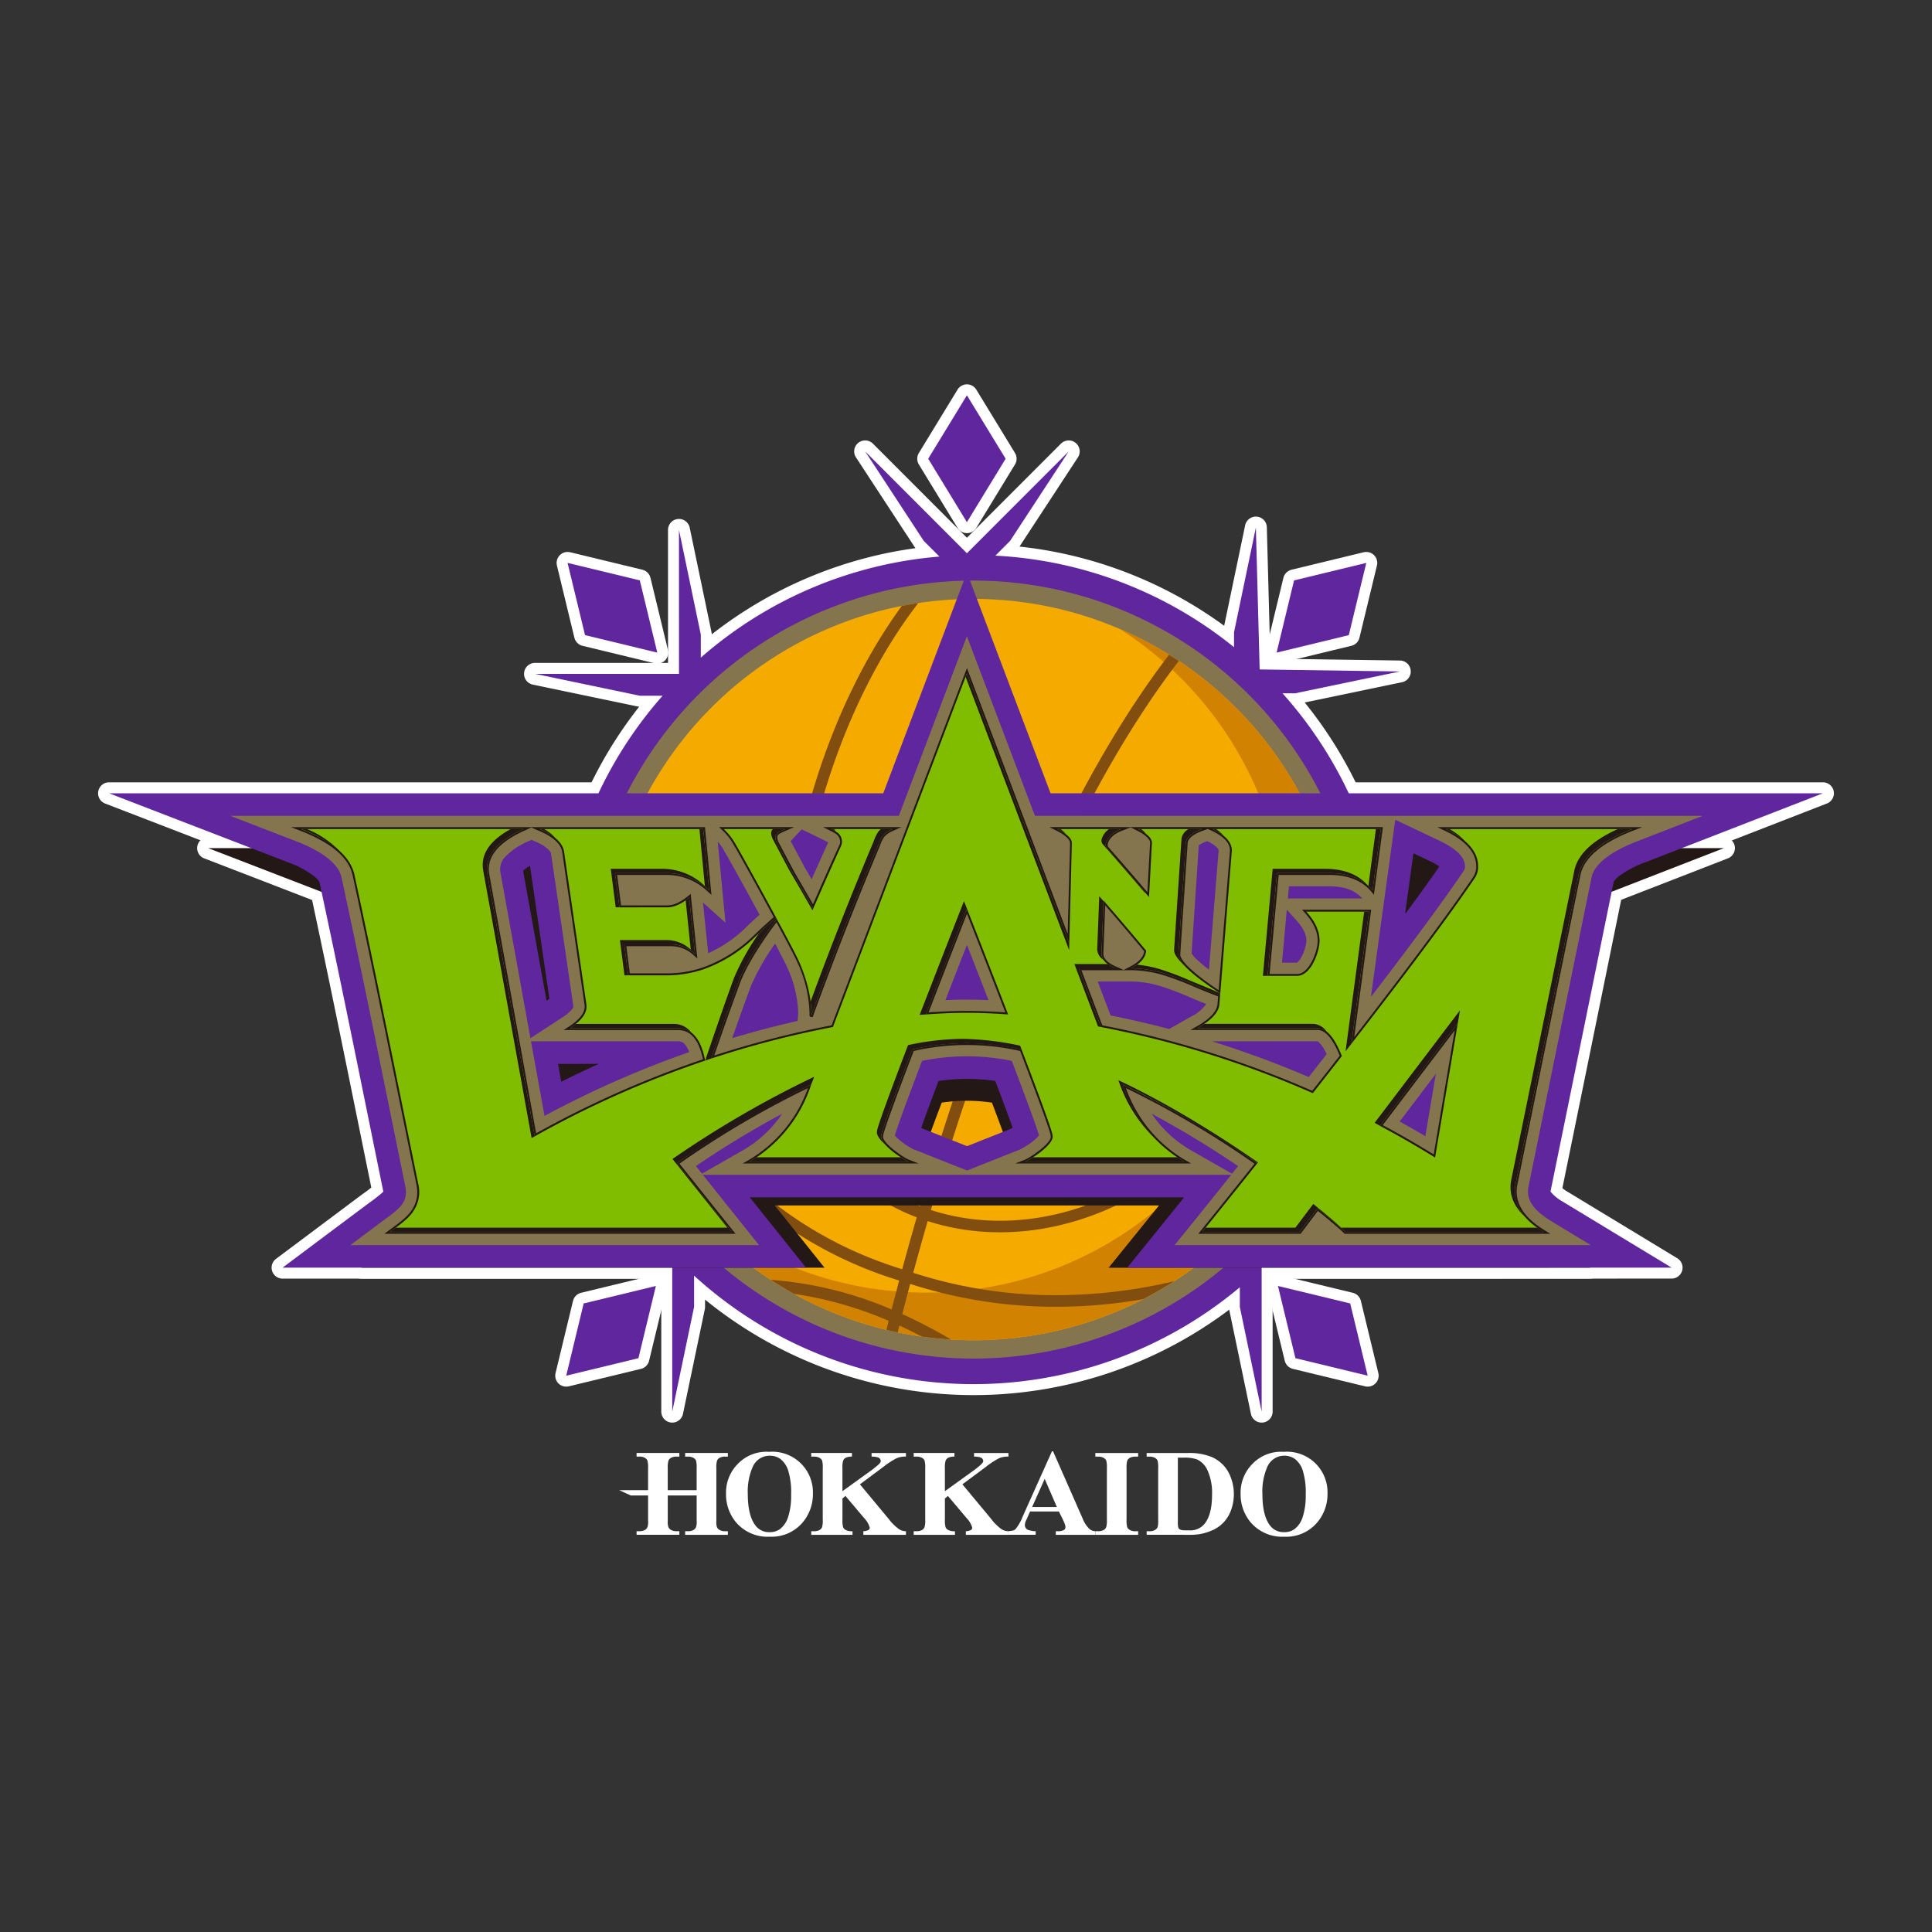
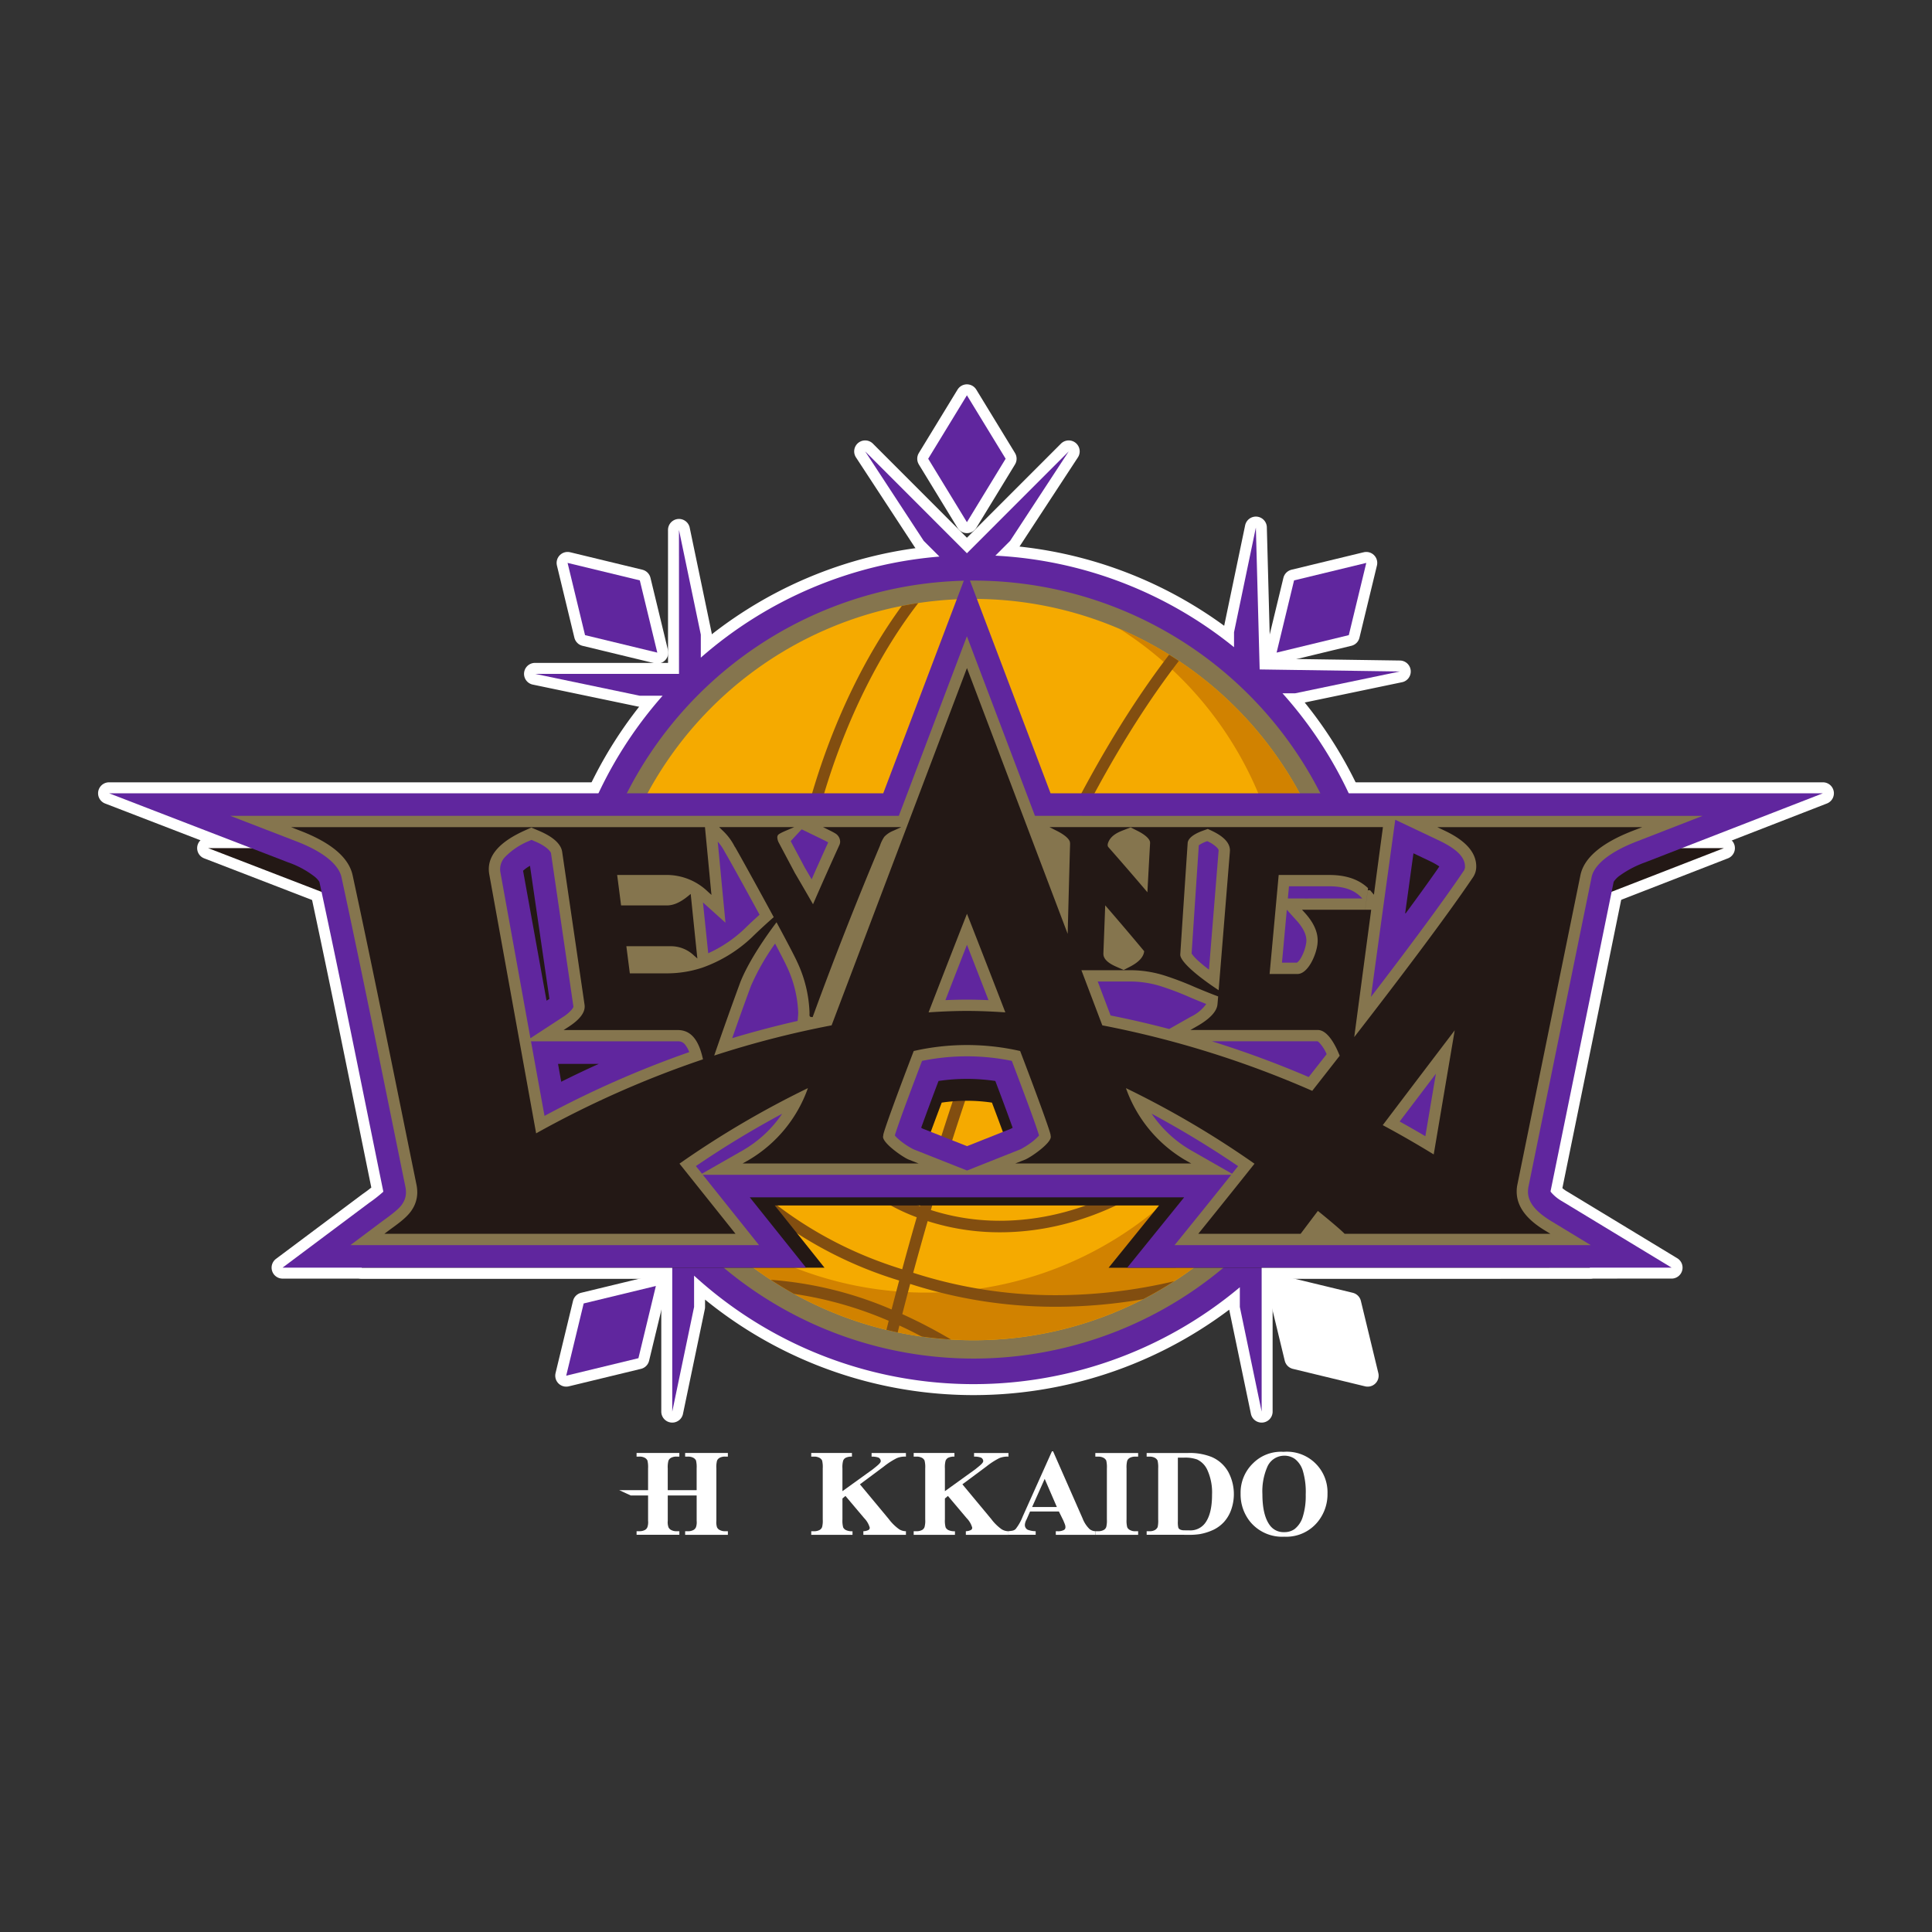
<svg xmlns="http://www.w3.org/2000/svg" width="500" height="500" viewBox="0 0 500 500">
  <rect x="0" y="0" width="500" height="500" fill="#333333" stroke="none" />
  <defs>
    <clipPath id="clip-levanga_hokkaido_bk">
      <rect width="500" height="500" />
    </clipPath>
  </defs>
  <g id="levanga_hokkaido_bk" clip-path="url(#clip-levanga_hokkaido_bk)">
    <rect id="長方形_37" data-name="長方形 37" width="500" height="500" fill="none" />
    <g id="_2023-24シーズン" data-name="2023-24シーズン" transform="translate(0 -2615.72)">
      <g id="グループ_697" data-name="グループ 697">
        <path id="パス_5084" data-name="パス 5084" d="M359.222,2867.01c.01-.119.015-.239.015-.362,0-1.838-.052-3.671-.146-5.484l-.65-7.326a106.759,106.759,0,0,0-26.534-58.689h3.256l27.1-5.649L326,2788.972l-.981-36.72-5.653,27.093v3.871a106.779,106.779,0,0,0-61.768-23.692l3.816-3.819,15.17-23.166L250.238,2758.9,223.9,2732.539l15.165,23.166,4.062,4.058a106.842,106.842,0,0,0-61.758,26.155v-5.956l-5.651-27.1.008,37.252H138.458l27.1,5.657h5.929a106.857,106.857,0,0,0-26.338,61.184l-.4,7.59c0,.238-.015.477-.019.716l.172,7.816a106.774,106.774,0,0,0,23.408,60.69l7.242,8.144s0,0,.006.008l-1.581.376v38.752l5.651-27.089v-8.1a107.219,107.219,0,0,0,141.241,3v5.1l5.645,27.089v-37.293c1.658-1.6,3.284-3.243,4.84-4.951l4.7-5.585a106.733,106.733,0,0,0,22.85-58.539Z" fill="#fff" />
        <path id="パス_5085" data-name="パス 5085" d="M359.222,2867.01c.01-.119.015-.239.015-.362,0-1.838-.052-3.671-.146-5.484l-.65-7.326a106.759,106.759,0,0,0-26.534-58.689h3.256l27.1-5.649L326,2788.972l-.981-36.72-5.653,27.093v3.871a106.779,106.779,0,0,0-61.768-23.692l3.816-3.819,15.17-23.166L250.238,2758.9,223.9,2732.539l15.165,23.166,4.062,4.058a106.842,106.842,0,0,0-61.758,26.155v-5.956l-5.651-27.1.008,37.252H138.458l27.1,5.657h5.929a106.857,106.857,0,0,0-26.338,61.184l-.4,7.59c0,.238-.015.477-.019.716l.172,7.816a106.774,106.774,0,0,0,23.408,60.69l7.242,8.144s0,0,.006.008l-1.581.376v38.752l5.651-27.089v-8.1a107.219,107.219,0,0,0,141.241,3v5.1l5.645,27.089v-37.293c1.658-1.6,3.284-3.243,4.84-4.951l4.7-5.585a106.733,106.733,0,0,0,22.85-58.539Z" fill="none" stroke="#fff" stroke-linejoin="round" stroke-width="5.676" />
        <path id="パス_5086" data-name="パス 5086" d="M353.594,2761.4l-18.691,4.525-4.521,18.693,18.687-4.525Z" fill="#fff" />
        <path id="パス_5087" data-name="パス 5087" d="M353.594,2761.4l-18.691,4.525-4.521,18.693,18.687-4.525Z" fill="none" stroke="#fff" stroke-linejoin="round" stroke-width="5.676" />
        <path id="パス_5088" data-name="パス 5088" d="M170.107,2784.615l-4.525-18.693L146.89,2761.4l4.519,18.693Z" fill="#fff" />
        <path id="パス_5089" data-name="パス 5089" d="M170.107,2784.615l-4.525-18.693L146.89,2761.4l4.519,18.693Z" fill="none" stroke="#fff" stroke-linejoin="round" stroke-width="5.676" />
        <path id="パス_5090" data-name="パス 5090" d="M330.735,2948.531l4.519,18.689,18.7,4.525-4.521-18.693Z" fill="#fff" />
        <path id="パス_5091" data-name="パス 5091" d="M330.735,2948.531l4.519,18.689,18.7,4.525-4.521-18.693Z" fill="none" stroke="#fff" stroke-linejoin="round" stroke-width="5.676" />
        <path id="パス_5092" data-name="パス 5092" d="M260.258,2734.439l-10.02-16.417-10.02,16.417,10.02,16.421Z" fill="#fff" />
        <path id="パス_5093" data-name="パス 5093" d="M260.258,2734.439l-10.02-16.417-10.02,16.417,10.02,16.421Z" fill="none" stroke="#fff" stroke-linejoin="round" stroke-width="5.676" />
        <path id="パス_5094" data-name="パス 5094" d="M146.534,2971.745l18.691-4.525,4.514-18.689-18.685,4.521Z" fill="#fff" />
        <path id="パス_5095" data-name="パス 5095" d="M146.534,2971.745l18.691-4.525,4.514-18.689-18.685,4.521Z" fill="none" stroke="#fff" stroke-linejoin="round" stroke-width="5.676" />
        <path id="パス_5096" data-name="パス 5096" d="M383.927,2926.536a.918.918,0,0,1-.121-.2.6.6,0,0,1,.01-.1q7.221-35.332,14.425-70.67l.014-.085a5.446,5.446,0,0,1,1.432-1.455,23.722,23.722,0,0,1,5.756-2.993l40.709-15.821H269.358l-19.144-50.525-19.152,50.525H53.861l40.987,15.816a21.2,21.2,0,0,1,6.108,3.308,4.942,4.942,0,0,1,.962,1.026.922.922,0,0,1,.106.2l.018.086c5.061,23.486,9.756,46.986,14.566,70.593.014.073.025.123.033.17,0,.013-.008.017-.019.025a34.337,34.337,0,0,1-3.284,2.572l-19.759,14.79h119.8L200.522,2927.7H299.95c-1.43,1.77-2.234,2.763-2.242,2.771l-10.8,13.338,124.6-.017-25.034-15.174a9.053,9.053,0,0,1-2.555-2.077m-123.252-14.759c-.14.093-.267.162-.356.216l-10.076,4-10.163-4.022c-.079-.044-.2-.114-.324-.191.27-.763.575-1.623.91-2.516.856-2.337,1.9-5.144,3.058-8.192a44.321,44.321,0,0,1,13,0c1.263,3.343,2.4,6.4,3.291,8.846.241.665.467,1.291.667,1.862Zm89.862-49.146c.683-4.929,1.356-9.863,1.888-13.674l3.858,1.835a16.16,16.16,0,0,1,2.065,1.172l-.548.8c-2.057,2.946-4.49,6.314-7.176,9.966Z" fill="#fff" />
        <path id="パス_5097" data-name="パス 5097" d="M383.927,2926.536a.918.918,0,0,1-.121-.2.6.6,0,0,1,.01-.1q7.221-35.332,14.425-70.67l.014-.085a5.446,5.446,0,0,1,1.432-1.455,23.722,23.722,0,0,1,5.756-2.993l40.709-15.821H269.358l-19.144-50.525-19.152,50.525H53.861l40.987,15.816a21.2,21.2,0,0,1,6.108,3.308,4.942,4.942,0,0,1,.962,1.026.922.922,0,0,1,.106.2l.018.086c5.061,23.486,9.756,46.986,14.566,70.593.014.073.025.123.033.17,0,.013-.008.017-.019.025a34.337,34.337,0,0,1-3.284,2.572l-19.759,14.79h119.8L200.522,2927.7H299.95c-1.43,1.77-2.234,2.763-2.242,2.771l-10.8,13.338,124.6-.017-25.034-15.174A9.053,9.053,0,0,1,383.927,2926.536Zm-123.252-14.759c-.14.093-.267.162-.356.216l-10.076,4-10.163-4.022c-.079-.044-.2-.114-.324-.191.27-.763.575-1.623.91-2.516.856-2.337,1.9-5.144,3.058-8.192a44.321,44.321,0,0,1,13,0c1.263,3.343,2.4,6.4,3.291,8.846.241.665.467,1.291.667,1.862Zm89.862-49.146c.683-4.929,1.356-9.863,1.888-13.674l3.858,1.835a16.16,16.16,0,0,1,2.065,1.172l-.548.8c-2.057,2.946-4.49,6.314-7.176,9.966Z" fill="none" stroke="#fff" stroke-linejoin="round" stroke-width="5.676" />
        <path id="パス_5098" data-name="パス 5098" d="M401.414,2924.278a1.045,1.045,0,0,1-.131-.227.422.422,0,0,1,.014-.11q8.164-39.955,16.3-79.917l.023-.089a5.845,5.845,0,0,1,1.624-1.644,26.451,26.451,0,0,1,6.5-3.384l46.027-17.887H271.883l-21.647-57.132-21.65,57.132H28.223L74.575,2838.9a23.9,23.9,0,0,1,6.9,3.737,5.921,5.921,0,0,1,1.084,1.155,1.263,1.263,0,0,1,.119.225l.019.093c5.725,26.561,11.031,53.13,16.474,79.824.015.079.025.139.033.187a.109.109,0,0,1-.018.029,37.364,37.364,0,0,1-3.713,2.913l-22.345,16.722H208.59l-14.549-18.2H306.459c-1.614,2-14.733,18.211-14.733,18.211l140.877-.016-28.3-17.156a10.777,10.777,0,0,1-2.892-2.354m-259.965-49.571q-3.035-16.816-6.074-33.629a10.1,10.1,0,0,1,1.788-1.284q2.516,17.265,5.028,34.431Zm3.8,20.978c-.28-1.545-.552-3.081-.827-4.622h10.544q-4.821,2.169-9.717,4.622m116.81,11.908c-.154.1-.3.179-.4.239l-11.389,4.521-11.493-4.539c-.1-.058-.22-.131-.37-.229.306-.86.657-1.826,1.033-2.84.966-2.649,2.15-5.811,3.453-9.259a49.806,49.806,0,0,1,14.7,0c1.432,3.781,2.72,7.227,3.723,10,.274.754.53,1.46.76,2.1,0,.008-.012.008-.012.008m109.821-66.719c-2.321,3.32-5.075,7.135-8.125,11.265l-.094-.106c.777-5.578,1.538-11.159,2.136-15.471l4.361,2.073a18.1,18.1,0,0,1,2.337,1.329Z" fill="#fff" />
        <path id="パス_5099" data-name="パス 5099" d="M401.414,2924.278a1.045,1.045,0,0,1-.131-.227.422.422,0,0,1,.014-.11q8.164-39.955,16.3-79.917l.023-.089a5.845,5.845,0,0,1,1.624-1.644,26.451,26.451,0,0,1,6.5-3.384l46.027-17.887H271.883l-21.647-57.132-21.65,57.132H28.223L74.575,2838.9a23.9,23.9,0,0,1,6.9,3.737,5.921,5.921,0,0,1,1.084,1.155,1.263,1.263,0,0,1,.119.225l.019.093c5.725,26.561,11.031,53.13,16.474,79.824.015.079.025.139.033.187a.109.109,0,0,1-.018.029,37.364,37.364,0,0,1-3.713,2.913l-22.345,16.722H208.59l-14.549-18.2H306.459c-1.614,2-14.733,18.211-14.733,18.211l140.877-.016-28.3-17.156A10.777,10.777,0,0,1,401.414,2924.278Zm-259.965-49.571q-3.035-16.816-6.074-33.629a10.1,10.1,0,0,1,1.788-1.284q2.516,17.265,5.028,34.431Zm3.8,20.978c-.28-1.545-.552-3.081-.827-4.622h10.544Q150.145,2893.232,145.249,2895.685Zm116.81,11.908c-.154.1-.3.179-.4.239l-11.389,4.521-11.493-4.539c-.1-.058-.22-.131-.37-.229.306-.86.657-1.826,1.033-2.84.966-2.649,2.15-5.811,3.453-9.259a49.806,49.806,0,0,1,14.7,0c1.432,3.781,2.72,7.227,3.723,10,.274.754.53,1.46.76,2.1C262.071,2907.593,262.059,2907.593,262.059,2907.593Zm109.821-66.719c-2.321,3.32-5.075,7.135-8.125,11.265l-.094-.106c.777-5.578,1.538-11.159,2.136-15.471l4.361,2.073a18.1,18.1,0,0,1,2.337,1.329Z" fill="none" stroke="#fff" stroke-linejoin="round" stroke-width="5.676" />
        <path id="パス_5100" data-name="パス 5100" d="M359.222,2867.01c.01-.119.015-.239.015-.362,0-1.838-.052-3.671-.146-5.484l-.65-7.326a106.759,106.759,0,0,0-26.534-58.689h3.256l27.1-5.649L326,2788.972l-.981-36.72-5.653,27.093v3.871a106.779,106.779,0,0,0-61.768-23.692l3.816-3.819,15.17-23.166L250.238,2758.9,223.9,2732.539l15.165,23.166,4.062,4.058a106.842,106.842,0,0,0-61.758,26.155v-5.956l-5.651-27.1.008,37.252H138.458l27.1,5.657h5.929a106.857,106.857,0,0,0-26.338,61.184l-.4,7.59c0,.238-.015.477-.019.716l.172,7.816a106.774,106.774,0,0,0,23.408,60.69l7.242,8.144s0,0,.006.008l-1.581.376v38.752l5.651-27.089v-8.1a107.219,107.219,0,0,0,141.241,3v5.1l5.645,27.089v-37.293c1.658-1.6,3.284-3.243,4.84-4.951l4.7-5.585a106.733,106.733,0,0,0,22.85-58.539Z" fill="#60269e" />
        <path id="パス_5101" data-name="パス 5101" d="M353.594,2761.4l-18.691,4.525-4.521,18.693,18.687-4.525Z" fill="#60269e" />
        <path id="パス_5102" data-name="パス 5102" d="M170.107,2784.615l-4.525-18.693L146.89,2761.4l4.519,18.693Z" fill="#60269e" />
-         <path id="パス_5103" data-name="パス 5103" d="M330.735,2948.531l4.519,18.689,18.7,4.525-4.521-18.693Z" fill="#60269e" />
        <path id="パス_5104" data-name="パス 5104" d="M260.258,2734.439l-10.02-16.417-10.02,16.417,10.02,16.421Z" fill="#60269e" />
        <path id="パス_5105" data-name="パス 5105" d="M146.534,2971.745l18.691-4.525,4.514-18.689-18.685,4.521Z" fill="#60269e" />
        <path id="パス_5106" data-name="パス 5106" d="M352.635,2866.649a100.671,100.671,0,1,1-100.672-100.674,100.668,100.668,0,0,1,100.672,100.674" fill="#85754e" fill-rule="evenodd" />
        <path id="パス_5107" data-name="パス 5107" d="M347.893,2866.649a95.93,95.93,0,1,1-95.931-95.931,95.935,95.935,0,0,1,95.931,95.931" fill="#f5aa00" fill-rule="evenodd" />
        <path id="パス_5108" data-name="パス 5108" d="M289.672,2778.419a93.176,93.176,0,1,1-114.144,146.192,95.934,95.934,0,1,0,114.144-146.192" fill="#d18200" fill-rule="evenodd" />
        <path id="パス_5109" data-name="パス 5109" d="M235.562,2948a122.737,122.737,0,0,0,37.767,5.912,134.456,134.456,0,0,0,22.491-1.957q4.141-2.135,8.046-4.653a133.96,133.96,0,0,1-30.537,3.615,120.106,120.106,0,0,1-36.994-5.8q1.716-6.328,3.741-13.373a60.952,60.952,0,0,0,18.742,2.892h.014c15.444,0,32.465-5.561,48.333-18.693,17.152-14.221,31.057-35.8,40.622-53.67-.092-1.9-.221-3.79-.418-5.66-.825,1.6-1.672,3.229-2.584,4.91-9.443,17.552-23.079,38.514-39.529,52.116-15.382,12.725-31.717,18-46.438,18.008a58.216,58.216,0,0,1-17.907-2.772c12.713-43.393,34.161-103.125,64.175-142.1-.836-.557-1.677-1.093-2.518-1.616-30.313,39.518-51.761,99.255-64.482,142.708a47.229,47.229,0,0,1-19.456-13.679c-8.551-10.306-12.652-26.9-12.641-45.852-.036-32.12,11.748-70.777,31.669-96.554-1.431.214-2.854.469-4.271.75-19.29,26.374-30.359,64.041-30.39,95.8.015,19.352,4.111,36.581,13.331,47.755a50.241,50.241,0,0,0,20.921,14.663c-1.359,4.712-2.616,9.212-3.76,13.456-13.089-4.15-61.461-20.467-76.38-91.962-.457,3.056-.777,6.155-.939,9.3,17.235,65.786,64.064,81.733,76.533,85.574-.687,2.609-1.354,5.121-1.961,7.491a97.187,97.187,0,0,0-31.25-7.67q2.93,1.923,6,3.636a97.548,97.548,0,0,1,24.5,6.972c-.2.8-.388,1.571-.584,2.337.973.227,1.937.466,2.907.669.143-.575.3-1.2.451-1.789,1.992.908,3.914,1.879,5.8,2.857,2.485.345,5,.6,7.548.758a130.737,130.737,0,0,0-12.6-6.565c.636-2.476,1.309-5.085,2.042-7.815" fill="#824e10" />
-         <path id="パス_5110" data-name="パス 5110" d="M199,2991.454a10.513,10.513,0,0,1,11.383,10.813,11.307,11.307,0,0,1-2.36,7.089,10.487,10.487,0,0,1-8.821,4.061,10.719,10.719,0,0,1-8.842-3.874,11.244,11.244,0,0,1-2.464-7.263,10.541,10.541,0,0,1,3.208-7.862,10.214,10.214,0,0,1,7.9-2.964m.181,1a4.774,4.774,0,0,0-4.417,2.971,15.806,15.806,0,0,0-1.238,6.987q0,5.428,1.914,8.013a4.325,4.325,0,0,0,3.712,1.809,4.469,4.469,0,0,0,2.686-.775,6.382,6.382,0,0,0,2.142-3.2,17.849,17.849,0,0,0,.759-5.724,19.063,19.063,0,0,0-.773-6.282,6.148,6.148,0,0,0-1.991-2.938,4.708,4.708,0,0,0-2.794-.864" fill="#fff" />
        <path id="パス_5111" data-name="パス 5111" d="M222.547,2999.86l7.446,8.961a12.285,12.285,0,0,0,2.719,2.678,3.327,3.327,0,0,0,1.745.5v.929H223.436V3012a3.159,3.159,0,0,0,1.357-.332.708.708,0,0,0,.3-.578,5.727,5.727,0,0,0-1.432-2.466l-4.859-5.754-.777.658v5.425a6.579,6.579,0,0,0,.187,2.052,1.554,1.554,0,0,0,.715.7,3.617,3.617,0,0,0,1.7.3v.929H209.947V3012h.7a2.926,2.926,0,0,0,1.483-.332,1.452,1.452,0,0,0,.632-.752,6.542,6.542,0,0,0,.164-1.963v-13.215a7.177,7.177,0,0,0-.164-2.038,1.681,1.681,0,0,0-.7-.707,2.835,2.835,0,0,0-1.417-.3h-.7v-.941h10.535v.941a3.409,3.409,0,0,0-1.633.307,1.443,1.443,0,0,0-.64.736,6.252,6.252,0,0,0-.187,2v5.9l7.853-5.658c1.093-.885,2.067-1.6,2.067-2.133a1.041,1.041,0,0,0-.673-.935,5.2,5.2,0,0,0-1.7-.214v-.941h8.887v.941a5.309,5.309,0,0,0-2.366.393,19.254,19.254,0,0,0-3.349,2.162Z" fill="#fff" />
        <path id="パス_5112" data-name="パス 5112" d="M249.066,2999.86l7.45,8.961a12.327,12.327,0,0,0,2.713,2.678,3.387,3.387,0,0,0,1.755.5v.929H249.961V3012a3.124,3.124,0,0,0,1.351-.332.7.7,0,0,0,.3-.578,5.685,5.685,0,0,0-1.436-2.466l-4.853-5.754-.781.658v5.425a6.661,6.661,0,0,0,.183,2.052,1.6,1.6,0,0,0,.716.7,3.68,3.68,0,0,0,1.7.3v.929h-10.68V3012h.708a2.95,2.95,0,0,0,1.485-.332,1.428,1.428,0,0,0,.619-.752,6.256,6.256,0,0,0,.173-1.963v-13.215a6.862,6.862,0,0,0-.173-2.038,1.582,1.582,0,0,0-.689-.707,2.848,2.848,0,0,0-1.415-.3h-.708v-.941h10.547v.941a3.484,3.484,0,0,0-1.645.307,1.533,1.533,0,0,0-.64.736,6.33,6.33,0,0,0-.183,2v5.9l7.857-5.658c1.084-.885,2.065-1.6,2.065-2.133a1.049,1.049,0,0,0-.675-.935,5.183,5.183,0,0,0-1.7-.214v-.941h8.9v.941a5.387,5.387,0,0,0-2.378.393,19.24,19.24,0,0,0-3.339,2.162Z" fill="#fff" />
        <path id="パス_5113" data-name="パス 5113" d="M274.045,3006.9h-7.471l-.9,2.057a3.232,3.232,0,0,0-.437,1.346,1.387,1.387,0,0,0,.713,1.307,6.069,6.069,0,0,0,2.084.386v.929h-7.047V3012c.762-.118,1.383-.072,1.878-.592a12.471,12.471,0,0,0,1.8-3.191l7.579-16.9h.291l7.641,17.37a7.609,7.609,0,0,0,1.791,2.746,2.5,2.5,0,0,0,1.495.565v.929H273.241V3012h.419a3.189,3.189,0,0,0,1.731-.349.826.826,0,0,0,.341-.714,1.726,1.726,0,0,0-.094-.58c-.021-.1-.174-.484-.463-1.169Zm-.528-1.161-3.152-7.288-3.253,7.288Z" fill="#fff" />
        <path id="パス_5114" data-name="パス 5114" d="M294.55,3012v.928H283.472V3012h.707a2.911,2.911,0,0,0,1.483-.333,1.416,1.416,0,0,0,.631-.75,6.7,6.7,0,0,0,.167-1.965v-13.215a7.337,7.337,0,0,0-.167-2.038,1.676,1.676,0,0,0-.7-.7,2.8,2.8,0,0,0-1.416-.3h-.707v-.942H294.55v.942h-.7a2.9,2.9,0,0,0-1.487.328,1.469,1.469,0,0,0-.644.744,6.767,6.767,0,0,0-.168,1.971v13.215a6.939,6.939,0,0,0,.176,2.026,1.571,1.571,0,0,0,.709.71,2.749,2.749,0,0,0,1.414.312Z" fill="#fff" />
        <path id="パス_5115" data-name="パス 5115" d="M305.97,3012.925h-9.215V3012h.708a2.739,2.739,0,0,0,1.411-.3,1.781,1.781,0,0,0,.729-.786,7.623,7.623,0,0,0,.135-1.965v-13.215a7.389,7.389,0,0,0-.166-2.038,1.659,1.659,0,0,0-.7-.7,2.8,2.8,0,0,0-1.411-.3h-.708v-.941H307.47a15.208,15.208,0,0,1,6.1,1.031,9.006,9.006,0,0,1,4.288,3.831,12.137,12.137,0,0,1,.742,9.907,9.355,9.355,0,0,1-1.858,3.108,9.026,9.026,0,0,1-2.632,1.961,14.186,14.186,0,0,1-3.64,1.16,17.78,17.78,0,0,1-3,.178Zm.408-19.967c-.1,0-1.442,0-1.548,0v16.523a5.922,5.922,0,0,0,.122,1.608.919.919,0,0,0,.426.453,2.288,2.288,0,0,0,.838.216c.118.008,1.475.02,1.608.02a4.735,4.735,0,0,0,3.986-1.786q1.871-2.4,1.866-7.467a14.019,14.019,0,0,0-1.278-6.511,5.459,5.459,0,0,0-2.6-2.588,9.326,9.326,0,0,0-3.417-.468" fill="#fff" />
        <path id="パス_5116" data-name="パス 5116" d="M332.178,2991.454a10.5,10.5,0,0,1,11.378,10.813,11.285,11.285,0,0,1-2.362,7.089,10.472,10.472,0,0,1-8.815,4.061,10.72,10.72,0,0,1-8.84-3.874,11.25,11.25,0,0,1-2.472-7.263,10.542,10.542,0,0,1,3.218-7.862,10.209,10.209,0,0,1,7.893-2.964m.183,1a4.768,4.768,0,0,0-4.415,2.971,15.823,15.823,0,0,0-1.236,6.987q0,5.428,1.9,8.013a4.335,4.335,0,0,0,3.718,1.809,4.462,4.462,0,0,0,2.685-.775,6.359,6.359,0,0,0,2.144-3.2,17.868,17.868,0,0,0,.762-5.724,19.152,19.152,0,0,0-.777-6.282,6.111,6.111,0,0,0-2-2.938,4.688,4.688,0,0,0-2.788-.864" fill="#fff" />
        <path id="パス_5117" data-name="パス 5117" d="M185.56,2993.762a1.48,1.48,0,0,1,.642-.742,2.807,2.807,0,0,1,1.481-.33h.69v-.941H177.314v.941h.692a2.86,2.86,0,0,1,1.421.3,1.618,1.618,0,0,1,.7.706,7.34,7.34,0,0,1,.164,2.036v5.641h-7.479v-5.641a6.43,6.43,0,0,1,.177-1.971,1.455,1.455,0,0,1,.638-.742,2.873,2.873,0,0,1,1.485-.33h.7v-.941H164.745v.941h.7a2.792,2.792,0,0,1,1.415.3,1.638,1.638,0,0,1,.694.706,7.2,7.2,0,0,1,.168,2.036v5.641H160.25l2.989,1.375h4.485v6.557a3.9,3.9,0,0,1-.168,1.608,1.4,1.4,0,0,1-.629.75,2.889,2.889,0,0,1-1.48.332h-.7v.931h11.071V3012h-.7a2.763,2.763,0,0,1-1.413-.312,1.528,1.528,0,0,1-.7-.71,3.867,3.867,0,0,1-.189-1.668v-6.557h7.479v6.557a3.971,3.971,0,0,1-.164,1.608,1.481,1.481,0,0,1-.642.75,2.851,2.851,0,0,1-1.481.332h-.692v.931h11.059V3012h-.69a2.776,2.776,0,0,1-1.415-.312,1.53,1.53,0,0,1-.708-.71,4.2,4.2,0,0,1-.169-1.668v-13.573a6.5,6.5,0,0,1,.169-1.971" fill="#fff" />
        <path id="パス_5118" data-name="パス 5118" d="M383.927,2926.536a.918.918,0,0,1-.121-.2.6.6,0,0,1,.01-.1q7.221-35.332,14.425-70.67l.014-.085a5.446,5.446,0,0,1,1.432-1.455,23.722,23.722,0,0,1,5.756-2.993l40.709-15.821H269.358l-19.144-50.525-19.152,50.525H53.861l40.987,15.816a21.2,21.2,0,0,1,6.108,3.308,4.942,4.942,0,0,1,.962,1.026.922.922,0,0,1,.106.2l.018.086c5.061,23.486,9.756,46.986,14.566,70.593.014.073.025.123.033.17,0,.013-.008.017-.019.025a34.337,34.337,0,0,1-3.284,2.572l-19.759,14.79h119.8L200.522,2927.7H299.95c-1.43,1.77-2.234,2.763-2.242,2.771l-10.8,13.338,124.6-.017-25.034-15.174a9.053,9.053,0,0,1-2.555-2.077m-123.252-14.759c-.14.093-.267.162-.356.216l-10.076,4-10.163-4.022c-.079-.044-.2-.114-.324-.191.27-.763.575-1.623.91-2.516.856-2.337,1.9-5.144,3.058-8.192a44.321,44.321,0,0,1,13,0c1.263,3.343,2.4,6.4,3.291,8.846.241.665.467,1.291.667,1.862Zm89.862-49.146c.683-4.929,1.356-9.863,1.888-13.674l3.858,1.835a16.16,16.16,0,0,1,2.065,1.172l-.548.8c-2.057,2.946-4.49,6.314-7.176,9.966Z" fill="#231815" />
        <path id="パス_5119" data-name="パス 5119" d="M401.414,2924.278a1.045,1.045,0,0,1-.131-.227.422.422,0,0,1,.014-.11q8.164-39.955,16.3-79.917l.023-.089a5.845,5.845,0,0,1,1.624-1.644,26.451,26.451,0,0,1,6.5-3.384l46.027-17.887H271.883l-21.647-57.132-21.65,57.132H28.223L74.575,2838.9a23.9,23.9,0,0,1,6.9,3.737,5.921,5.921,0,0,1,1.084,1.155,1.263,1.263,0,0,1,.119.225l.019.093c5.725,26.561,11.031,53.13,16.474,79.824.015.079.025.139.033.187a.109.109,0,0,1-.018.029,37.364,37.364,0,0,1-3.713,2.913l-22.345,16.722H208.59l-14.549-18.2H306.459c-1.614,2-14.733,18.211-14.733,18.211l140.877-.016-28.3-17.156a10.777,10.777,0,0,1-2.892-2.354m-259.965-49.571q-3.035-16.816-6.074-33.629a10.1,10.1,0,0,1,1.788-1.284q2.516,17.265,5.028,34.431Zm3.8,20.978c-.28-1.545-.552-3.081-.827-4.622h10.544q-4.821,2.169-9.717,4.622m116.81,11.908c-.154.1-.3.179-.4.239l-11.389,4.521-11.493-4.539c-.1-.058-.22-.131-.37-.229.306-.86.657-1.826,1.033-2.84.966-2.649,2.15-5.811,3.453-9.259a49.806,49.806,0,0,1,14.7,0c1.432,3.781,2.72,7.227,3.723,10,.274.754.53,1.46.76,2.1,0,.008-.012.008-.012.008m109.821-66.719c-2.321,3.32-5.075,7.135-8.125,11.265l-.094-.106c.777-5.578,1.538-11.159,2.136-15.471l4.361,2.073a18.1,18.1,0,0,1,2.337,1.329Z" fill="#60269e" />
        <path id="パス_5120" data-name="パス 5120" d="M267.848,2826.859l-17.614-46.48-17.615,46.48H59.6l17.079,6.594c7.857,3.014,11.183,6.525,11.727,9.421,5.743,26.623,11.047,53.222,16.49,79.9a7.345,7.345,0,0,1,.168,1.535,5.225,5.225,0,0,1-.954,3c-.739,1.25-3.224,3.064-5.229,4.508l-8.2,6.143H196.433l-14.542-18.2H318.645c-6.16,7.705-10.139,12.617-10.174,12.656l-4.491,5.547H411.7l-10.425-6.326c-4.456-2.771-5.827-5.173-5.837-7.535a6.817,6.817,0,0,1,.137-1.3q8.154-39.981,16.306-79.93c.459-2.8,3.787-6.334,11.773-9.406l16.959-6.594ZM371.606,2893.6q-1.363,8.084-2.729,16.172-3.335-1.98-6.648-3.806c3.033-3.993,6.191-8.165,9.377-12.366m-36.065-39.657c1.949,2.167,2.543,3.833,2.553,5.185-.01.162-.021.337-.039.551v0a11.427,11.427,0,0,1-1.307,3.831,4.591,4.591,0,0,1-.941,1.226,1.071,1.071,0,0,1-.191.12H331.77q.633-6.852,1.255-13.693Zm17.015-5.695q-7.252-.012-14.487,0l-4.774-.008c.094-1.045.2-2.1.291-3.151h10.458c4.253.035,6.744,1.157,8.512,3.159m-9.21,40.277q-2.352,3-4.651,5.933a261.3,261.3,0,0,0-25.055-9.253h27.34a2.238,2.238,0,0,1,.4.3,9.8,9.8,0,0,1,1.8,2.687c.052.11.1.218.162.332m-35.112-9.7-5.649,3.2c-5.295-1.392-10.362-2.552-15.161-3.5l-3.328-8.79h8.6a26.933,26.933,0,0,1,7.7,1.209,76.9,76.9,0,0,1,7.6,2.894c1.558.656,2.942,1.226,4.166,1.708a1.888,1.888,0,0,1-.117.191,10.388,10.388,0,0,1-3.808,3.091m7.137-42.9q-1.238,15.331-2.489,30.728a35.954,35.954,0,0,1-2.857-2.35,10.666,10.666,0,0,1-1.554-1.689c-.031-.052-.06-.095-.083-.137q.928-13.992,1.861-27.986a1.47,1.47,0,0,1,.229-.166,8.578,8.578,0,0,1,1.76-.844l.193-.068a8.185,8.185,0,0,1,2.57,1.707c.419.528.34.485.376.723,0-.025,0,.005-.006.082M148.4,2876.289a2.527,2.527,0,0,1-.482.76,10.1,10.1,0,0,1-2.281,1.907l-8.364,5.458q-3.873-21.419-7.751-42.843a4.6,4.6,0,0,1,1.373-4.25,18.337,18.337,0,0,1,5.981-3.941l.667-.3.773.336c3.536,1.436,4.346,3,4.288,3.164q2.9,19.86,5.788,39.583v.124Zm29.968,11.719a260.518,260.518,0,0,0-37.447,16.5q-1.754-9.632-3.5-19.289h38.016a2.152,2.152,0,0,1,1.9.9,6.452,6.452,0,0,1,1.034,1.891m3.555-38.733,5.827,5.241-.839-8.715q-.576-6.123-1.168-12.259a11.61,11.61,0,0,1,1.716,2.451l1.068,1.856c.651,1.155,1.619,2.871,2.684,4.815,1.594,2.873,3.5,6.362,5.36,9.779-1.221,1.1-2.65,2.414-4.047,3.794a33.818,33.818,0,0,1-9.247,6.188l-.012-.178q-.67-6.476-1.342-12.972m24.5,30.658c-5.381,1.213-11.05,2.694-16.932,4.456q2.354-6.756,4.845-13.5a60.663,60.663,0,0,1,6.256-10.975c1.485,2.815,2.64,5.054,3.022,5.914a30.4,30.4,0,0,1,2.961,12.039c0,.374-.152,2.07-.152,2.07m1.041-49.588,6.143,2.987.507.264c.069.035.152.081.22.12q-2.175,4.791-4.284,9.565c-.579-1-1.165-2-1.749-2.987-.284-.563-2.657-5-3.673-6.9Zm42.769,44.074h-.488v0c-1.529.008-3.226.048-5.073.127,2.073-5.362,4.037-10.388,5.574-14.325,1.535,3.937,3.494,8.967,5.572,14.325-2.051-.085-3.918-.127-5.585-.131m-18.608,35.224v-.008l.009-.273c.355-1.146,1.215-3.623,2.316-6.641,1.265-3.445,2.9-7.787,4.672-12.449a57.876,57.876,0,0,1,23.235,0c1.9,5.011,3.646,9.644,4.947,13.219.723,1.989,1.313,3.649,1.7,4.833.177.523.31.949.395,1.255a12.593,12.593,0,0,1-2.071,1.861,21.5,21.5,0,0,1-2.739,1.718l-13.817,5.489-13.845-5.483a18.915,18.915,0,0,1-3.278-2.108,10.966,10.966,0,0,1-1.525-1.413m129.466-81.773,11.576,5.489c5.192,2.524,6.461,4.716,6.461,6.594a.333.333,0,0,0,.025.15,2.635,2.635,0,0,1-.212.777.562.562,0,0,1-.091.158l-.281.409v0c-5.567,8.208-14.326,19.959-23.766,32.27.878-6.578,6.288-45.851,6.288-45.851m-179.417,91.6-1.583-1.966a247.169,247.169,0,0,1,22.333-13.547,30.915,30.915,0,0,1-10.084,9.417Zm126.462-6.1a30.9,30.9,0,0,1-10.1-9.425,251.6,251.6,0,0,1,22.379,13.572c-.536.673-1.064,1.336-1.573,1.967Z" fill="#85754e" />
        <path id="パス_5121" data-name="パス 5121" d="M422.415,2829.784H371.967l1.946.929c5.6,2.655,8.14,5.751,8.138,9.272a4.92,4.92,0,0,1-.86,2.809c-6.937,10.261-18.744,25.883-30.714,41.323q2.152-16.2,4.317-32.4l.064-.557H336.965l.741.816c2.252,2.487,3.306,4.866,3.306,7.141,0,.293-.021.573-.048.872-.276,2.759-2.464,7.93-5.3,7.795h-7.093q1.182-12.8,2.352-25.62h13.124c4.843,0,8.414,1.442,10.809,4.265l.713.848.143-1.1q1.047-7.918,2.117-15.845l.064-.553h-86.3l1.818.923c2.493,1.232,3.552,2.431,3.5,3.185.015,0,0,.025.025.158-.22,7.709-.42,15.533-.623,23.359l-26.069-68.788-35.027,92.461a249.935,249.935,0,0,0-30.381,7.822q3.274-9.512,6.771-19.026c2.279-5.7,6.916-12.238,9.359-15.467,2.509,4.666,4.668,8.749,5.322,10.209a33.38,33.38,0,0,1,3.218,13.236c0,.374-.016.511-.016.592.077.4.141.4.494.494h.341l.108-.32q8.04-22,17.285-44a9.549,9.549,0,0,1,1.136-2.337,6.5,6.5,0,0,1,2.346-1.567l2.061-.937H213l1.878.929a14.027,14.027,0,0,1,1.452.8,2.549,2.549,0,0,1,1.1,2.042,2.316,2.316,0,0,1-.131.721q-3.518,7.707-6.889,15.469-2.312-4.035-4.676-8.058h-.006c-.31-.609-3.894-7.334-4.112-7.756a3.277,3.277,0,0,1-.45-1.46c0-.686.417-.86.77-1.074.42-.245,1.413-.676,1.425-.676l2.18-.937H186.107l.866.842a14.978,14.978,0,0,1,3.079,4.037l.141.267h.033c.892,1.513,5.82,10.405,10.014,18.158-1.421,1.242-3.586,3.189-5.669,5.235a36.116,36.116,0,0,1-12.9,7.864,29.2,29.2,0,0,1-8.754,1.443H163c-.3-2.337-.6-4.682-.9-7.019h11.636a8.576,8.576,0,0,1,5.807,2.353l.935.823-.133-1.24q-.752-7.293-1.5-14.576l-.094-.9-.7.576c-2,1.639-3.785,2.4-5.384,2.4H160.736c-.336-2.632-.673-5.249-1.016-7.88h13.066a15.34,15.34,0,0,1,10.41,4.322l.933.841L184,2846.08q-.744-7.924-1.514-15.849l-.04-.447H75.316l2.416.942c8.2,3.166,12.583,7.061,13.537,11.548,5.744,26.638,11.05,53.245,16.491,79.916a10.355,10.355,0,0,1,.228,2.108,8.186,8.186,0,0,1-1.412,4.581c-1.324,2.059-4.041,3.856-5.944,5.277l-1.165.875h90.888l-14.507-18.162a241.919,241.919,0,0,1,33.238-19.541,35.2,35.2,0,0,1-15.295,18.592l-1.6.906h45.545l-2.381-.937c-1.427-.464-7.005-4.342-6.814-6.023a.683.683,0,0,1,.021-.191l.052-.179-.025-.064c.182-1.188,3.722-10.87,7.882-21.712a62.114,62.114,0,0,1,27.543,0c4.224,11.031,7.8,20.839,7.884,21.766a.341.341,0,0,0,.019.17,1.482,1.482,0,0,1,.021.21c.2,1.681-5.4,5.555-6.808,6.023l-2.369.937h45.527l-1.6-.906a35.169,35.169,0,0,1-15.294-18.592,240.845,240.845,0,0,1,33.269,19.562c-8.238,10.346-13.9,17.326-13.913,17.351l-.638.79h26.48l.158-.2s1.593-2.12,4.317-5.726c3.75,3.014,6.18,5.16,6.777,5.773l.143.15h53.263l-1.494-.908c-4.878-2.967-7.238-6.293-7.238-10.026a8.71,8.71,0,0,1,.2-1.907q8.139-39.96,16.285-79.92c.889-4.435,5.292-8.326,13.585-11.544l2.435-.942Zm-107.333,45.828c-.118,1.76-1.853,3.76-5.412,5.757l-1.6.914h32.976c1.481-.025,3.152,1.4,4.755,4.6.335.681.636,1.367.914,2.061-2.4,3.074-4.778,6.11-7.109,9.085a255.4,255.4,0,0,0-54.329-16.949l-5.409-14.272H292.7a29.685,29.685,0,0,1,8.533,1.331,79.34,79.34,0,0,1,7.917,3.007c2.474,1.043,4.5,1.855,6.106,2.447-.058.673-.108,1.344-.171,2.017m-29.531-13.086c.16-4.2.322-8.354.473-12.5q5.142,5.93,10.084,11.864c-.137,1.413-1.263,2.763-3.641,4l-1.662.856-1.986-.872c-2.319-1.022-3.285-2.15-3.262-3.318Zm72.3,44.382c5.854-7.729,12.332-16.267,18.623-24.536q-2.715,16.048-5.431,32.117-6.637-4.074-13.192-7.581m-97.672-29.183c-3.845-.268-7.19-.376-9.939-.376s-6.087.106-9.928.376c4.367-11.308,8.58-22.061,9.939-25.518,1.356,3.457,5.569,14.21,9.928,25.518m52.4-47.477.993.465c3.3,1.548,4.735,3.268,4.735,5.1,0,.09-.015.194-.015.312q-1.455,17.919-2.911,35.862c-6.65-4.392-10.046-7.768-9.928-9.26v-.049q.943-14.382,1.907-28.716c.048-1.107,1.215-2.256,3.885-3.234Zm-22.229.478,2.262-.877,1.687.858c2.385,1.184,3.374,2.337,3.338,3.122a.354.354,0,0,0,0,.115q-.357,6.313-.691,12.693-4.948-5.828-10.076-11.65c-.006-.013-.011-.013-.015-.017a.8.8,0,0,1-.193-.58,1.417,1.417,0,0,1,.081-.459c.42-1.313,1.527-2.389,3.607-3.2M137.5,2829.89l1.961.831c3.852,1.625,5.763,3.516,6.034,5.5q2.895,19.768,5.785,39.508a2.839,2.839,0,0,1,.034.471c.018,1.606-1.27,3.372-4.079,5.206l-1.375.889H175.43c3.248.015,5.39,2.352,6.5,7.579a258.121,258.121,0,0,0-43.179,19.153q-6.051-33.469-12.112-66.94a8.1,8.1,0,0,1-.137-1.427c0-3.754,2.886-7.082,9.156-9.939Z" fill="#231815" />
-         <path id="パス_5122" data-name="パス 5122" d="M422.03,2830.276h-47.9c5.657,2.678,8.412,5.916,8.412,9.71a5.241,5.241,0,0,1-.968,3.112c-7.145,10.566-19.464,26.837-31.821,42.734q2.283-17.083,4.553-34.181H338.07c2.59,2.857,3.694,5.657,3.374,8.391-.331,2.857-2.385,8.225-5.782,8.225H328.04q1.221-13.3,2.436-26.59h13.569c4.936,0,8.688,1.481,11.181,4.444q1.062-7.919,2.113-15.845H313.782q5.275,2.477,4.992,5.875-1.483,18.351-2.971,36.684c-7.257-4.765-10.984-8.183-10.836-10.215q.949-14.348,1.9-28.692c.093-1.444,1.489-2.661,4.205-3.652h-16.55c2.472,1.246,3.655,2.455,3.59,3.652q-.367,6.98-.752,13.955-5.331-6.283-10.867-12.576a1.5,1.5,0,0,1-.22-1.529c.471-1.481,1.738-2.663,3.893-3.5H273.636c2.543,1.277,3.787,2.5,3.758,3.652q-.327,12.995-.66,25.981l-26.5-69.92-34.673,91.518a249.713,249.713,0,0,0-31.516,8.169q3.424-9.983,7.092-19.967c2.479-6.185,7.608-13.221,9.883-16.19,2.68,4.948,5,9.332,5.7,10.911,3.683,8.162,3.241,14.027,3.249,14.027q8.034-22,17.285-44.014a9.614,9.614,0,0,1,1.215-2.464,7.088,7.088,0,0,1,2.518-1.7H215.1a15.215,15.215,0,0,1,1.515.835,2.925,2.925,0,0,1,1.136,3.332q-3.72,8.193-7.279,16.385-2.553-4.443-5.159-8.9c.006,0-3.9-7.337-4.134-7.776-1.191-2.3.039-2.908.515-3.176s1.471-.7,1.471-.7H187.312a15.818,15.818,0,0,1,3.184,4.167c.075,0,5.707,10.145,10.361,18.754-1.4,1.221-3.725,3.291-5.948,5.47a36.524,36.524,0,0,1-13.1,7.99,29.988,29.988,0,0,1-8.895,1.473h-10.34q-.512-4-1.033-8.011h12.195a9.108,9.108,0,0,1,6.127,2.472q-.745-7.28-1.5-14.567c-2.043,1.672-3.933,2.511-5.691,2.511H160.312q-.573-4.425-1.144-8.85H172.79a15.778,15.778,0,0,1,10.73,4.444q-.755-7.918-1.514-15.853H139.651c3.9,1.651,5.994,3.606,6.329,5.875q2.891,19.757,5.781,39.514c.306,2.065-1.138,4.109-4.267,6.147H175.43q5.466,0,7.066,8.387a257.2,257.2,0,0,0-44.1,19.591q-6.114-33.812-12.231-67.612c-.855-4.7,2.194-8.659,9.295-11.9H77.912c8.246,3.176,12.81,7.155,13.836,11.9,5.749,26.637,11.057,53.248,16.49,79.913a8.828,8.828,0,0,1-1.249,7.049c-1.423,2.2-4.18,3.989-6.064,5.4h88.423l-14.2-17.773a240.25,240.25,0,0,1,34.777-20.37,35.823,35.823,0,0,1-15.893,19.944h41.139c-1.622-.642-7.676-4.549-7.076-6.8-.017-.921,3.652-10.824,8.011-22.244a62.846,62.846,0,0,1,28.269,0c4.358,11.42,8.029,21.323,8.01,22.244.6,2.248-5.457,6.155-7.076,6.8h41.131a35.834,35.834,0,0,1-15.895-19.944,241.248,241.248,0,0,1,34.825,20.4c-8.418,10.562-14.243,17.748-14.243,17.748h25.229s1.714-2.273,4.622-6.124c3.981,3.195,6.547,5.453,7.209,6.124H399.5c-5.763-3.494-8.238-7.645-7.263-12.446q8.151-39.957,16.3-79.913c.953-4.7,5.538-8.659,13.886-11.9Zm-171.791,47.56c-2.921,0-6.509.116-10.651.43,5.387-14,10.662-27.386,10.662-27.386s5.266,13.39,10.655,27.386c-4.155-.314-7.749-.43-10.666-.43m34.674,3.671-5.751-15.187h9.455c-2.416-1.063-3.605-2.349-3.546-3.868q.27-6.834.515-13.682,5.617,6.479,11.025,12.957v.048c-.1,1.737-1.415,3.255-3.914,4.545a30.247,30.247,0,0,1,8.68,1.351,81.532,81.532,0,0,1,7.957,3.031q3.988,1.672,6.432,2.566c-.069.8-.125,1.593-.193,2.385-.171,2.056-2.074,4.109-5.67,6.147h31.142c1.82,0,3.565,1.622,5.189,4.874.387.775.723,1.562,1.041,2.347-2.539,3.252-5.054,6.482-7.518,9.607a254.583,254.583,0,0,0-54.844-17.121m72.2,25.564c6.322-8.34,13.382-17.655,20.167-26.57q-2.946,17.39-5.886,34.786-7.176-4.443-14.281-8.216" fill="#80bc00" />
        <path id="パス_5123" data-name="パス 5123" d="M354.3,2851.651h-1.248c-1.473,11.026-3.343,25.109-4.818,36.139.505-.659,1.012-1.3,1.512-1.957,1.386-10.371,3.177-23.811,4.554-34.182" fill="#231815" />
-         <path id="パス_5124" data-name="パス 5124" d="M284.913,2881.507l-5.753-15.188h9.457a10.238,10.238,0,0,1-1.938-1.1h-8.622l6.114,16.142c.235.035.5.1.742.145" fill="#231815" />
        <path id="パス_5125" data-name="パス 5125" d="M284.485,2847.667q-.259,6.834-.526,13.683a3.344,3.344,0,0,0,1.612,2.763,2.732,2.732,0,0,1-.5-1.66q.255-6.75.506-13.5c-.365-.434-.718-.864-1.092-1.29" fill="#231815" />
        <path id="パス_5126" data-name="パス 5126" d="M374.128,2830.276a21.643,21.643,0,0,1,5.108,3.226,16.229,16.229,0,0,0-4.113-3.226h-.995Z" fill="#231815" />
-         <path id="パス_5127" data-name="パス 5127" d="M354.132,2844.993a12.671,12.671,0,0,1,1.092,1.128q1.064-7.919,2.115-15.845h-1.252q-.98,7.358-1.955,14.717" fill="#231815" />
+         <path id="パス_5127" data-name="パス 5127" d="M354.132,2844.993a12.671,12.671,0,0,1,1.092,1.128h-1.252q-.98,7.358-1.955,14.717" fill="#231815" />
        <path id="パス_5128" data-name="パス 5128" d="M276.693,2861.609c.006-.567.025-1.136.04-1.7l-26.495-69.923-.341.914Z" fill="#231815" />
        <path id="パス_5129" data-name="パス 5129" d="M305.77,2832.82q-.963,14.347-1.913,28.693c-.069,1.043.887,2.449,2.8,4.215-1.159-1.251-1.745-2.3-1.687-3.108q.948-14.348,1.9-28.692c.094-1.444,1.49-2.662,4.2-3.653h-3.428a3.4,3.4,0,0,0-1.878,2.545" fill="#231815" />
        <path id="パス_5130" data-name="パス 5130" d="M339.933,2880.692h-28.26c-.536.37-1.111.731-1.77,1.107h31.142a3.669,3.669,0,0,1,2.3.927,4.556,4.556,0,0,0-3.414-2.034" fill="#231815" />
        <path id="パス_5131" data-name="パス 5131" d="M325.555,2916.557c-9.845-6.845-23.3-15.3-36.1-21.261a36.987,36.987,0,0,0,9.22,14.85,37.521,37.521,0,0,1-8.127-13.751c12.276,5.717,25.215,13.78,34.827,20.393.056-.073.121-.146.183-.231" fill="#231815" />
        <path id="パス_5132" data-name="パス 5132" d="M275.872,2831.639a5.576,5.576,0,0,0-1.464-1.363h-.773a13.449,13.449,0,0,1,2.237,1.363" fill="#231815" />
        <path id="パス_5133" data-name="パス 5133" d="M357.116,2907.071c5.738-7.575,13.99-18.451,20.167-26.57.185-1.1.372-2.2.554-3.295-6.781,8.919-15.77,20.767-22.083,29.106.452.235.909.516,1.362.759" fill="#231815" />
-         <path id="パス_5134" data-name="パス 5134" d="M295.273,2830.276h-.748a12.874,12.874,0,0,1,2.071,1.265,5.554,5.554,0,0,0-1.323-1.265" fill="#231815" />
        <path id="パス_5135" data-name="パス 5135" d="M314.669,2830.276h-.889a13.594,13.594,0,0,1,2.911,1.776,8.5,8.5,0,0,0-2.022-1.776" fill="#231815" />
        <path id="パス_5136" data-name="パス 5136" d="M342.94,2840.574H329.372c-.813,8.863-1.725,18.829-2.537,27.693h1.205c.773-8.5,1.658-18.1,2.435-26.59h13.57c4.2,0,7.533,1.085,9.972,3.231-2.495-2.882-6.2-4.334-11.077-4.334" fill="#231815" />
        <path id="パス_5137" data-name="パス 5137" d="M294.259,2865.366a12.134,12.134,0,0,1-1.561.954,30.3,30.3,0,0,1,8.68,1.35,82.18,82.18,0,0,1,7.957,3.031c2.08.869,4.853,2.09,6.432,2.566l.035-.43c-1.662-.86-4.913-2.127-7.568-3.239a81.364,81.364,0,0,0-7.963-3.031,32.035,32.035,0,0,0-6.012-1.2" fill="#231815" />
        <path id="パス_5138" data-name="パス 5138" d="M140.782,2830.276h-1.13a16.166,16.166,0,0,1,4.14,2.414,10.3,10.3,0,0,0-3.01-2.414" fill="#231815" />
        <path id="パス_5139" data-name="パス 5139" d="M290.169,2830.276h-3.127a4.749,4.749,0,0,0-1.866,2.4,1.5,1.5,0,0,0,.216,1.527q5.535,6.291,10.868,12.564a.852.852,0,0,1,.012-.158c-3.216-3.764-6.457-7.535-9.776-11.3a1.5,1.5,0,0,1-.221-1.529c.472-1.482,1.739-2.664,3.894-3.5" fill="#231815" />
        <path id="パス_5140" data-name="パス 5140" d="M195.762,2915.23c-.565.379-1.137.771-1.727,1.108h41.139a13.428,13.428,0,0,1-2.015-1.108Z" fill="#231815" />
        <path id="パス_5141" data-name="パス 5141" d="M264.006,2886.34a75.8,75.8,0,0,0-14.871-1.762A68.79,68.79,0,0,0,235,2886.2c-4.361,11.414-8.026,21.313-8.013,22.239-.255.985.758,2.292,2.111,3.5-.742-.86-1.193-1.7-1-2.389-.018-.921,3.65-10.826,8.011-22.244a68.609,68.609,0,0,1,14.129-1.61,76,76,0,0,1,14.138,1.61c-.125-.32-.243-.642-.37-.958" fill="#231815" />
        <path id="パス_5142" data-name="パス 5142" d="M209.928,2896.4c.262-.665.54-1.323.762-2.005a266.7,266.7,0,0,0-36.651,21.27l14.2,17.777H102.432c-.534.4-1.043.754-1.509,1.1h88.425l-14.2-17.771a272.538,272.538,0,0,1,34.778-20.37" fill="#231815" />
        <path id="パス_5143" data-name="パス 5143" d="M177.442,2848.7q.663,6.391,1.319,12.78a9.122,9.122,0,0,0-6.125-2.465h-12.2c.347,2.669.833,6.442,1.174,9.114h.964c-.291-2.307-.738-5.707-1.033-8.011h12.195a9.108,9.108,0,0,1,6.127,2.472q-.745-7.28-1.5-14.568c-.306.256-.619.455-.92.678" fill="#231815" />
        <path id="パス_5144" data-name="パス 5144" d="M79.431,2830.276H77.912a30.9,30.9,0,0,1,10.14,5.871,25.005,25.005,0,0,0-8.621-5.871" fill="#231815" />
        <path id="パス_5145" data-name="パス 5145" d="M422.03,2830.276H418.7c-6.688,3.019-10.417,6.619-11.273,10.793q-8.151,39.966-16.3,79.919c-.748,3.7.563,7,3.842,9.933a9.636,9.636,0,0,1-2.73-8.83q8.151-39.955,16.3-79.913c.953-4.7,5.538-8.659,13.884-11.9Z" fill="#231815" />
        <path id="パス_5146" data-name="パス 5146" d="M397.346,2933.437H347.084c-.662-.673-3.228-2.933-7.208-6.131-2.907,3.85-4.627,6.131-4.627,6.131H312.025c-.572.711-.9,1.1-.9,1.1h25.229s1.714-2.271,4.623-6.122c3.98,3.193,6.546,5.453,7.209,6.122H399.5c-.59-.357-1.13-.721-1.652-1.1Z" fill="#231815" />
        <path id="パス_5147" data-name="パス 5147" d="M267.315,2915.23a13.648,13.648,0,0,1-2,1.108h41.131c-.586-.337-1.155-.729-1.727-1.108Z" fill="#231815" />
        <path id="パス_5148" data-name="パス 5148" d="M135.461,2830.276h-3.295c-5.517,3.019-7.867,6.619-7.105,10.793,4.076,22.536,8.443,46.631,12.519,69.166.268-.154.551-.3.817-.447-3.979-22.023-8.252-45.595-12.23-67.61-.856-4.7,2.193-8.659,9.294-11.9" fill="#231815" />
        <path id="パス_5149" data-name="パス 5149" d="M182.419,2845.025a15.792,15.792,0,0,0-10.736-4.447h-13.62c.378,2.954.9,7.007,1.283,9.957h.964c-.33-2.584-.812-6.268-1.142-8.848H172.79a15.792,15.792,0,0,1,10.73,4.442q-.753-7.918-1.514-15.854h-.993q.691,7.38,1.406,14.75" fill="#231815" />
        <path id="パス_5150" data-name="パス 5150" d="M147.494,2881.812H175.43a5.565,5.565,0,0,1,3.5,1.149,5.652,5.652,0,0,0-4.6-2.252H149.009a18.011,18.011,0,0,1-1.515,1.1" fill="#231815" />
        <path id="パス_5151" data-name="パス 5151" d="M250.25,2850.881c-.483-1.235-.773-1.955-.773-1.955s-6.067,15.45-11.47,29.44c.548-.035,1.055-.069,1.581-.1,4.431-11.5,9.477-24.371,10.662-27.385" fill="#231815" />
        <path id="パス_5152" data-name="パス 5152" d="M191.143,2869.708c2.379-5.956,7.5-13.045,9.881-16.19-.067-.133-.094-.183-.169-.32-1.061.929-2.848,2.528-4.387,3.972a63.625,63.625,0,0,0-6.426,11.435c-2.46,6.65-5.266,14.935-7.548,21.593.565-.193.993-.345,1.554-.523,2.109-6.114,4.841-13.857,7.1-19.967" fill="#231815" />
        <path id="パス_5153" data-name="パス 5153" d="M201.694,2830.978c.471-.276,1.471-.7,1.471-.7h-3.144c-.436.426-.766,1.2.061,2.771.224.447,4.136,7.778,4.126,7.778,1.745,2.963,4.36,7.492,6.062,10.461.064-.154.139-.308.2-.457-1.406-2.444-3.723-6.449-5.158-8.9.006,0-3.9-7.336-4.134-7.774-1.191-2.3.039-2.909.515-3.177" fill="#231815" />
        <path id="パス_5154" data-name="パス 5154" d="M215.784,2830.276H215.1s.741.357,1.238.665a3.155,3.155,0,0,0-.555-.665" fill="#231815" />
        <path id="パス_5155" data-name="パス 5155" d="M227.368,2830.876a9.63,9.63,0,0,0-1.209,2.456q-8.748,20.792-16.382,41.573a20.983,20.983,0,0,1,.2,3.55q8.034-22,17.285-44.011a9.563,9.563,0,0,1,1.215-2.464,7.015,7.015,0,0,1,2.518-1.7h-2.988a4.017,4.017,0,0,0-.637.6" fill="#231815" />
      </g>
    </g>
  </g>
</svg>